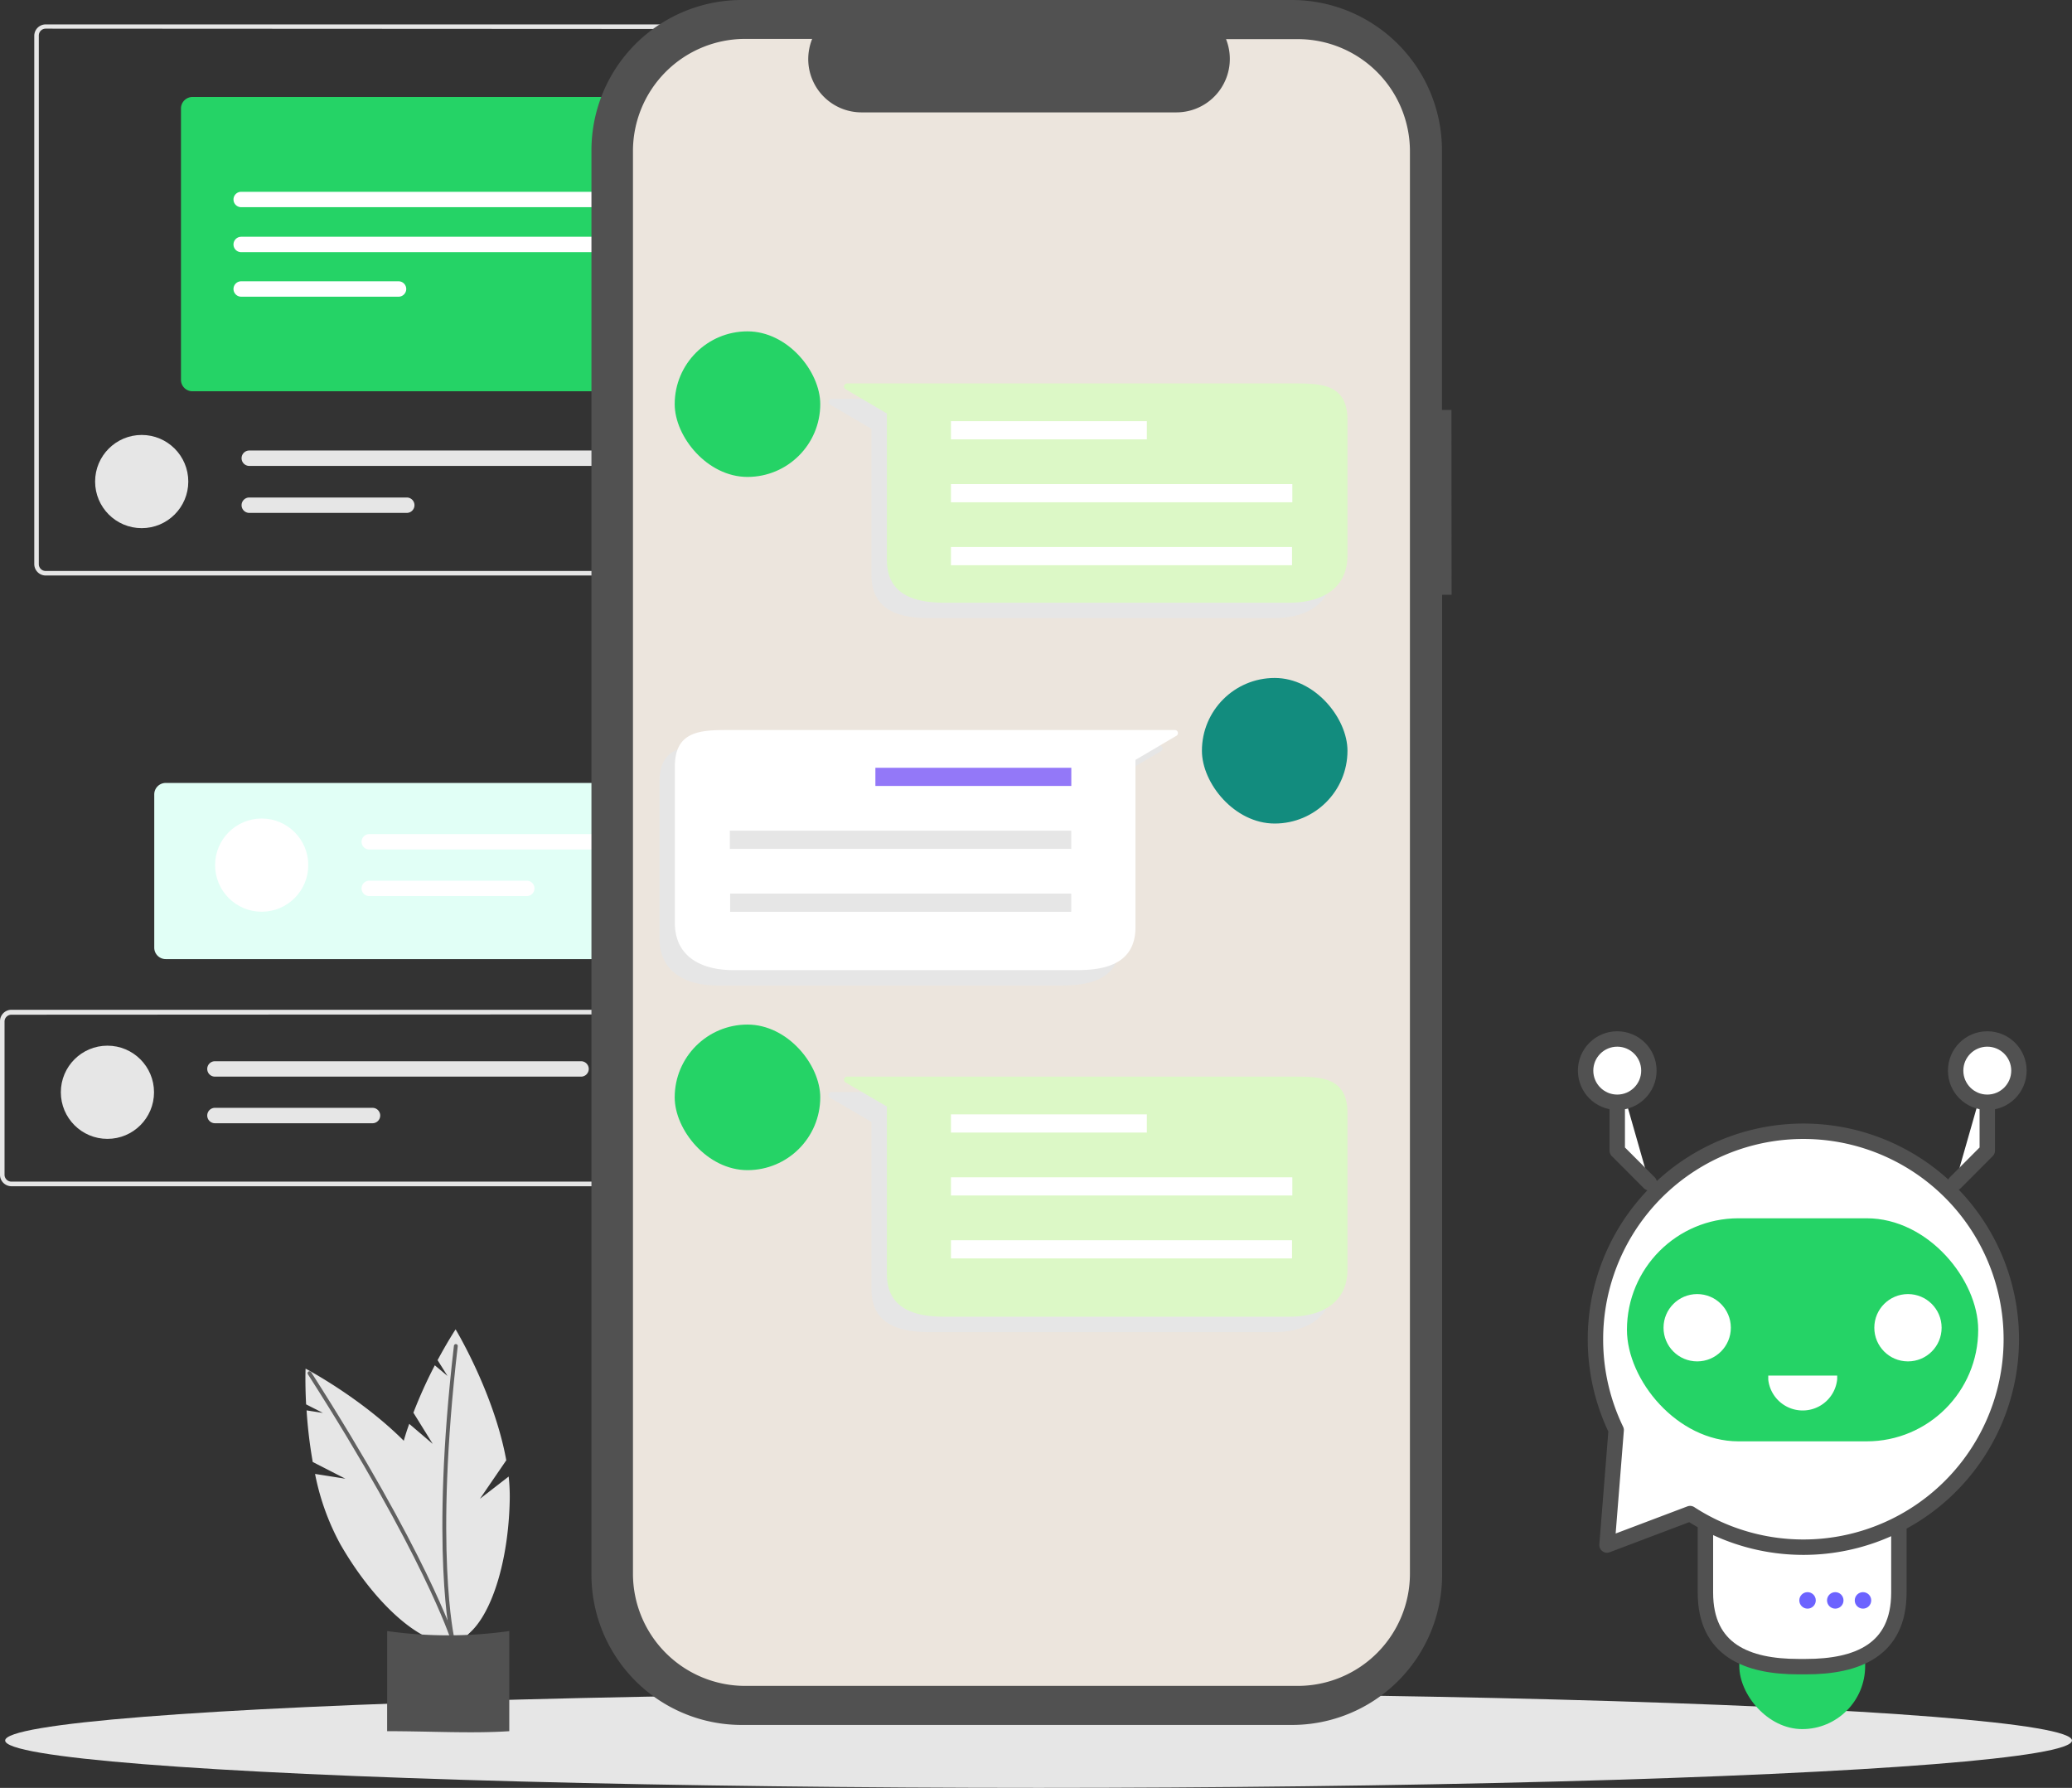
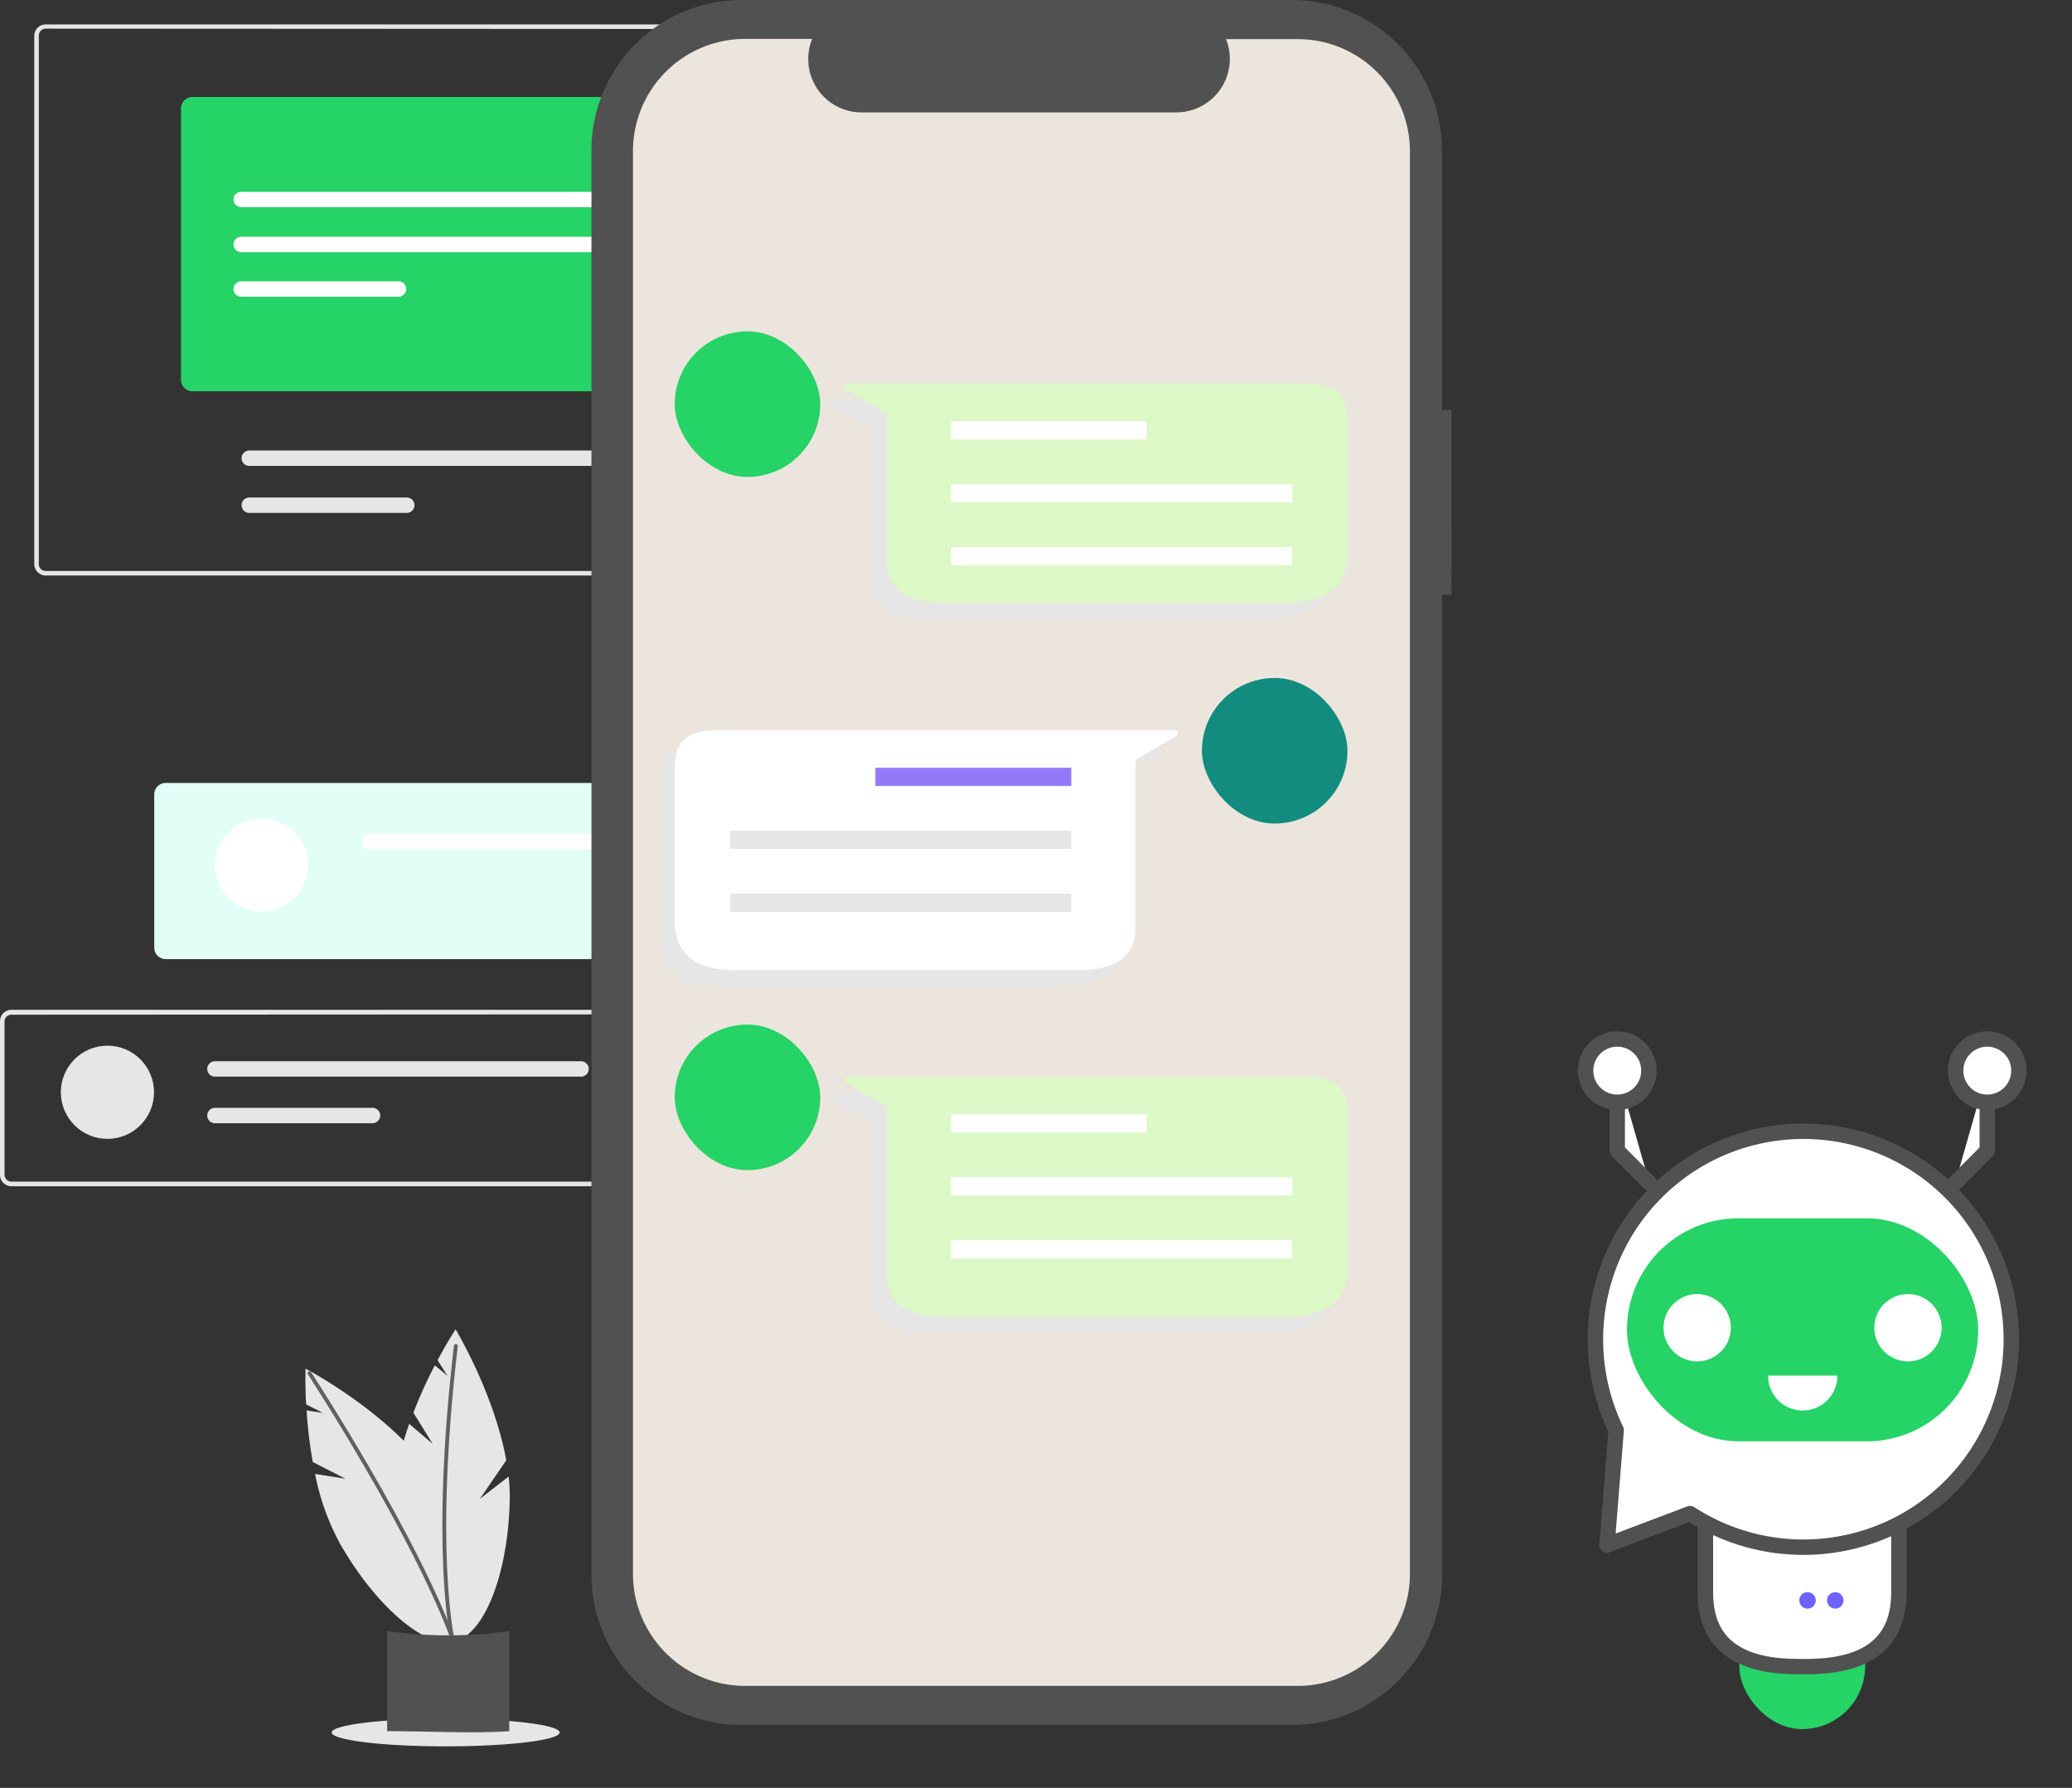
<svg xmlns="http://www.w3.org/2000/svg" viewBox="0 0 269.05 232.12">
  <rect x="0" y="0" width="269.05" height="232.12" fill="#333333" stroke="none" />
  <defs>
    <style>.cls-1{isolation:isolate;}.cls-2{fill:#e6e6e6;}.cls-3{fill:#e1fff6;}.cls-12,.cls-4{fill:#fff;}.cls-5{fill:#25d366;}.cls-6{fill:#515151;}.cls-7{fill:#ece5dd;}.cls-8{mix-blend-mode:multiply;}.cls-9{fill:#dcf8c6;}.cls-10{fill:#128c7e;}.cls-11{fill:#9378f8;}.cls-12{stroke:#515151;stroke-width:2px;}.cls-12,.cls-14{stroke-linecap:round;stroke-linejoin:round;}.cls-13{fill:#6c63ff;}.cls-14{fill:none;stroke:#606060;stroke-width:0.5px;}</style>
  </defs>
  <g class="cls-1">
    <g id="Chatbot-WhatsApp">
-       <ellipse class="cls-2" cx="134.86" cy="225.97" rx="134.19" ry="6.15" />
      <path class="cls-2" d="M86.93,171.42H6.73a1.49,1.49,0,0,1-1.48-1.49V150a1.49,1.49,0,0,1,1.48-1.49h80.2A1.51,1.51,0,0,1,88.42,150v19.89A1.5,1.5,0,0,1,86.93,171.42ZM6.73,149.15a.89.89,0,0,0-.89.89v19.89a.89.89,0,0,0,.89.89h80.2a.89.89,0,0,0,.89-.89V150a.89.89,0,0,0-.89-.89Z" transform="translate(-5.25 -17.41)" />
      <circle class="cls-2" cx="13.95" cy="141.81" r="6.05" />
      <path class="cls-2" d="M33.16,155.19a1,1,0,0,0,0,2H80.7a1,1,0,0,0,0-2Z" transform="translate(-5.25 -17.41)" />
      <path class="cls-2" d="M33.16,161.24a1,1,0,0,0,0,2H53.62a1,1,0,1,0,0-2H33.16Z" transform="translate(-5.25 -17.41)" />
      <path class="cls-3" d="M107,141.93H26.76a1.49,1.49,0,0,1-1.48-1.49V120.55a1.49,1.49,0,0,1,1.48-1.49H107a1.5,1.5,0,0,1,1.49,1.49v19.89A1.49,1.49,0,0,1,107,141.93Z" transform="translate(-5.25 -17.41)" />
      <circle class="cls-4" cx="33.98" cy="112.32" r="6.05" />
      <path class="cls-4" d="M53.2,125.7a1,1,0,1,0,0,2h47.53a1,1,0,0,0,0-2H53.2Z" transform="translate(-5.25 -17.41)" />
-       <path class="cls-4" d="M53.2,131.75a1,1,0,1,0,0,2H73.65a1,1,0,0,0,0-2H53.2Z" transform="translate(-5.25 -17.41)" />
      <path class="cls-2" d="M91.38,92.13H11.18A1.49,1.49,0,0,1,9.7,90.64V22.06a1.48,1.48,0,0,1,1.48-1.48h80.2a1.49,1.49,0,0,1,1.49,1.48V90.64A1.49,1.49,0,0,1,91.38,92.13Zm-80.2-71a.89.89,0,0,0-.89.89V90.64a.89.89,0,0,0,.89.9h80.2a.89.89,0,0,0,.89-.9V22.06a.89.89,0,0,0-.89-.89Z" transform="translate(-5.25 -17.41)" />
-       <circle class="cls-2" cx="18.4" cy="62.52" r="6.05" />
      <path class="cls-2" d="M37.62,75.9a1,1,0,1,0,0,2H85.15a1,1,0,1,0,0-2Z" transform="translate(-5.25 -17.41)" />
      <path class="cls-2" d="M37.62,82a1,1,0,1,0,0,2H58.07a1,1,0,1,0,0-2Z" transform="translate(-5.25 -17.41)" />
      <path class="cls-5" d="M110.44,68.21H30.24a1.49,1.49,0,0,1-1.49-1.49V31.53A1.5,1.5,0,0,1,30.24,30h80.2a1.49,1.49,0,0,1,1.48,1.49V66.72A1.49,1.49,0,0,1,110.44,68.21Z" transform="translate(-5.25 -17.41)" />
      <path class="cls-4" d="M36.57,42.31a1,1,0,0,0,0,2H84.1a1,1,0,1,0,0-2H36.57Z" transform="translate(-5.25 -17.41)" />
      <path class="cls-4" d="M36.57,48.15a1,1,0,1,0,0,2H84.1a1,1,0,1,0,0-2H36.57Z" transform="translate(-5.25 -17.41)" />
      <path class="cls-4" d="M36.57,53.93a1,1,0,1,0,0,2H57a1,1,0,1,0,0-2Z" transform="translate(-5.25 -17.41)" />
      <path class="cls-6" d="M193.72,70.63h-1.23V36.92A19.52,19.52,0,0,0,173,17.41H101.56A19.52,19.52,0,0,0,82.05,36.92h0V221.85a19.51,19.51,0,0,0,19.51,19.51H173a19.5,19.5,0,0,0,19.51-19.51h0V94.63h1.23Z" transform="translate(-5.25 -17.41)" />
      <path class="cls-7" d="M173.77,22.49h-9.32A6.94,6.94,0,0,1,158,32H117.12a6.92,6.92,0,0,1-6.92-6.93,7.09,7.09,0,0,1,.51-2.61H102A14.57,14.57,0,0,0,87.44,37.06h0V221.72A14.57,14.57,0,0,0,102,236.29h71.76a14.57,14.57,0,0,0,14.57-14.57h0V37.06A14.57,14.57,0,0,0,173.77,22.49Z" transform="translate(-5.25 -17.41)" />
      <rect class="cls-5" x="87.61" y="43.02" width="18.9" height="18.9" rx="9.45" />
      <g class="cls-8">
        <path class="cls-2" d="M113.05,69.94a.4.4,0,0,1,.2-.75H171.1c3.59,0,7.12,0,7.12,4.73V91.5c0,4.75-3.94,6.16-7.53,6.16H125.94c-3.6,0-7.53-.82-7.53-5.57v-19Z" transform="translate(-5.25 -17.41)" />
      </g>
      <path class="cls-9" d="M115.05,67.94a.4.4,0,0,1,.2-.75H173.1c3.59,0,7.12,0,7.12,4.73V89.5c0,4.75-3.94,6.16-7.53,6.16H127.94c-3.6,0-7.53-.82-7.53-5.57v-19Z" transform="translate(-5.25 -17.41)" />
      <rect class="cls-4" x="123.48" y="54.68" width="25.44" height="2.36" />
      <rect class="cls-4" x="123.48" y="62.85" width="44.33" height="2.36" />
      <rect class="cls-4" x="123.48" y="71.02" width="44.29" height="2.36" />
      <rect class="cls-5" x="87.61" y="133.02" width="18.9" height="18.9" rx="9.45" />
      <g class="cls-8">
        <path class="cls-2" d="M113.05,159.94a.4.4,0,0,1,.2-.75H171.1c3.59,0,7.12,0,7.12,4.73V184.2c0,4.75-3.94,6.16-7.53,6.16H125.94c-3.6,0-7.53-.82-7.53-5.57V163.07Z" transform="translate(-5.25 -17.41)" />
      </g>
      <path class="cls-9" d="M115.05,157.94a.4.4,0,0,1,.2-.75H173.1c3.59,0,7.12,0,7.12,4.73V182.2c0,4.75-3.94,6.16-7.53,6.16H127.94c-3.6,0-7.53-.82-7.53-5.57V161.07Z" transform="translate(-5.25 -17.41)" />
      <rect class="cls-4" x="123.48" y="144.68" width="25.44" height="2.36" />
      <rect class="cls-4" x="123.48" y="152.85" width="44.33" height="2.36" />
      <rect class="cls-4" x="123.48" y="161.02" width="44.29" height="2.36" />
      <rect class="cls-10" x="156.07" y="88.02" width="18.9" height="18.9" rx="9.45" />
      <g class="cls-8">
        <path class="cls-2" d="M156,114.94a.4.4,0,0,0-.2-.75H98c-3.59,0-7.12,0-7.12,4.73V139.2c0,4.75,3.93,6.16,7.53,6.16h44.75c3.6,0,7.53-.82,7.53-5.57V118.07Z" transform="translate(-5.25 -17.41)" />
      </g>
      <path class="cls-4" d="M158,112.94a.4.4,0,0,0-.2-.75H100c-3.59,0-7.12,0-7.12,4.73V137.2c0,4.75,3.93,6.16,7.53,6.16h44.75c3.6,0,7.53-.82,7.53-5.57V116.07Z" transform="translate(-5.25 -17.41)" />
      <rect class="cls-11" x="113.67" y="99.68" width="25.44" height="2.36" />
      <rect class="cls-2" x="94.77" y="107.85" width="44.33" height="2.36" />
      <rect class="cls-2" x="94.81" y="116.02" width="44.29" height="2.36" />
      <rect class="cls-5" x="225.85" y="205.3" width="16.34" height="19.19" rx="8.17" />
      <path class="cls-12" d="M239.76,233.79h-1c-6.64,0-12.06-2.13-12.06-9.61V213.11c0-7.48,5.42-3.61,12.06-3.61h1c6.64,0,12.06-3.87,12.06,3.61v11.07C251.82,231.66,246.4,233.79,239.76,233.79Z" transform="translate(-5.25 -17.41)" />
      <polyline class="cls-12" points="258.05 139 258.05 149.39 253.89 153.56" />
      <circle class="cls-12" cx="258.05" cy="139" r="4.11" />
      <polyline class="cls-12" points="210 139 210 149.39 214.16 153.56" />
      <circle class="cls-12" cx="210" cy="139" r="4.11" />
      <circle class="cls-13" cx="235.15" cy="196.58" r="1.07" />
-       <circle class="cls-13" cx="238.75" cy="196.58" r="1.07" />
      <circle class="cls-13" cx="242.35" cy="196.58" r="1.07" />
      <path class="cls-12" d="M212.42,191.28A27,27,0,1,1,224.83,214l-.12-.08L213.92,218l1.19-14.92-.08-.17A27,27,0,0,1,212.42,191.28Z" transform="translate(-5.25 -17.41)" />
      <rect class="cls-5" x="211.26" y="158.17" width="45.61" height="28.96" rx="14.48" />
      <circle class="cls-4" cx="220.38" cy="172.38" r="4.37" />
      <circle class="cls-4" cx="247.75" cy="172.38" r="4.37" />
      <path class="cls-4" d="M243.81,196s0,.31,0,.47a4.5,4.5,0,0,1-8.95.07c0-.17,0-.54,0-.54Z" transform="translate(-5.25 -17.41)" />
      <circle class="cls-13" cx="234.71" cy="207.78" r="1.07" />
      <circle class="cls-13" cx="238.31" cy="207.78" r="1.07" />
-       <circle class="cls-13" cx="241.91" cy="207.78" r="1.07" />
      <ellipse class="cls-2" cx="57.87" cy="224.93" rx="14.8" ry="1.8" />
      <path class="cls-2" d="M61.44,204.87l-2.51-4.05a60.59,60.59,0,0,1,2.78-6.15l1.65,1.38L62.07,194c1.32-2.46,2.34-4,2.34-4s5,8.28,6.58,17L67.57,212l3.73-2.89a23.8,23.8,0,0,1,.14,3c-.2,10.25-3.72,18.5-7.85,18.41s-7.31-8.46-7.1-18.71a32,32,0,0,1,1.9-9.54Z" transform="translate(-5.25 -17.41)" />
      <path class="cls-2" d="M50.1,209.39l-4.24-2.17a60.61,60.61,0,0,1-.8-6.7l2.12.33L45,199.74c-.15-2.78-.07-4.64-.07-4.64s8.58,4.49,14.41,11.13l-.32,6.1,1.7-4.41a23.91,23.91,0,0,1,1.7,2.54c5.12,8.88,6.37,17.75,2.79,19.81s-10.63-3.46-15.75-12.34a31.75,31.75,0,0,1-3.3-9.16Z" transform="translate(-5.25 -17.41)" />
      <path class="cls-14" d="M64,230.16s-3.54-11-18.56-34.47" transform="translate(-5.25 -17.41)" />
      <path class="cls-14" d="M64,230.16s-2.65-11.49.44-38" transform="translate(-5.25 -17.41)" />
      <path class="cls-6" d="M71.38,242.17c-4.88.32-10.2,0-15.86,0v-13a56.89,56.89,0,0,0,15.86,0Z" transform="translate(-5.25 -17.41)" />
    </g>
  </g>
</svg>